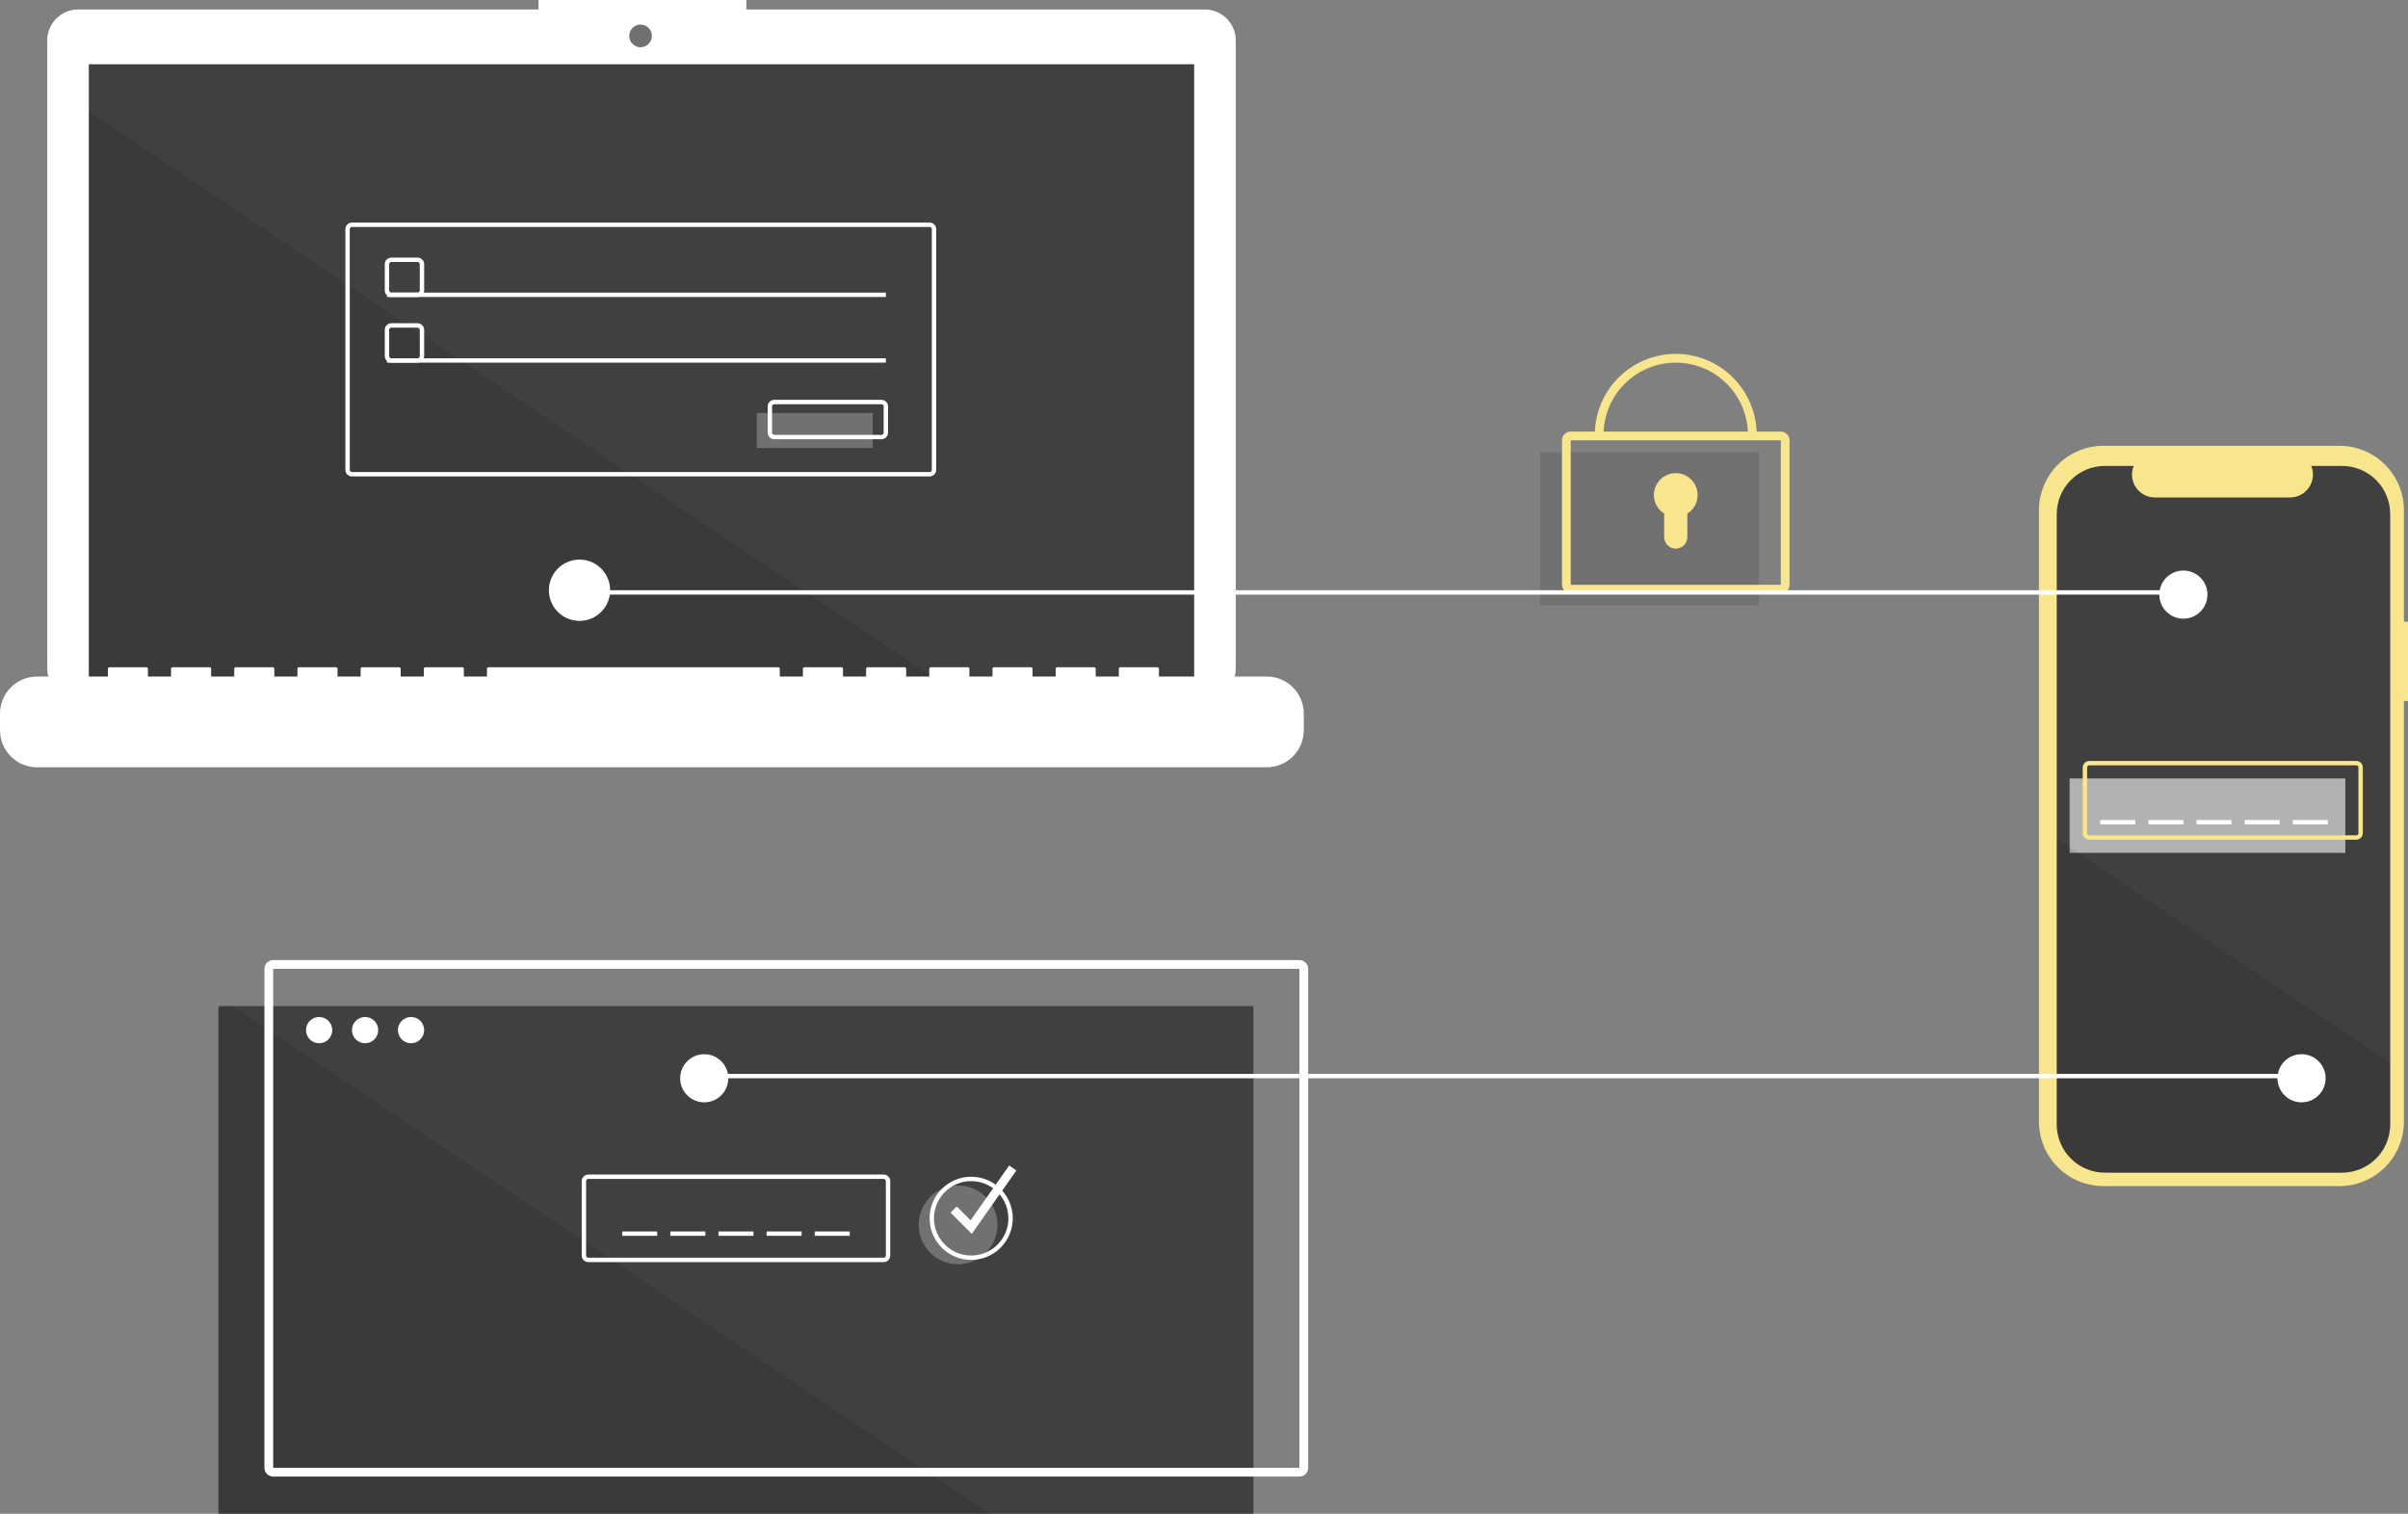
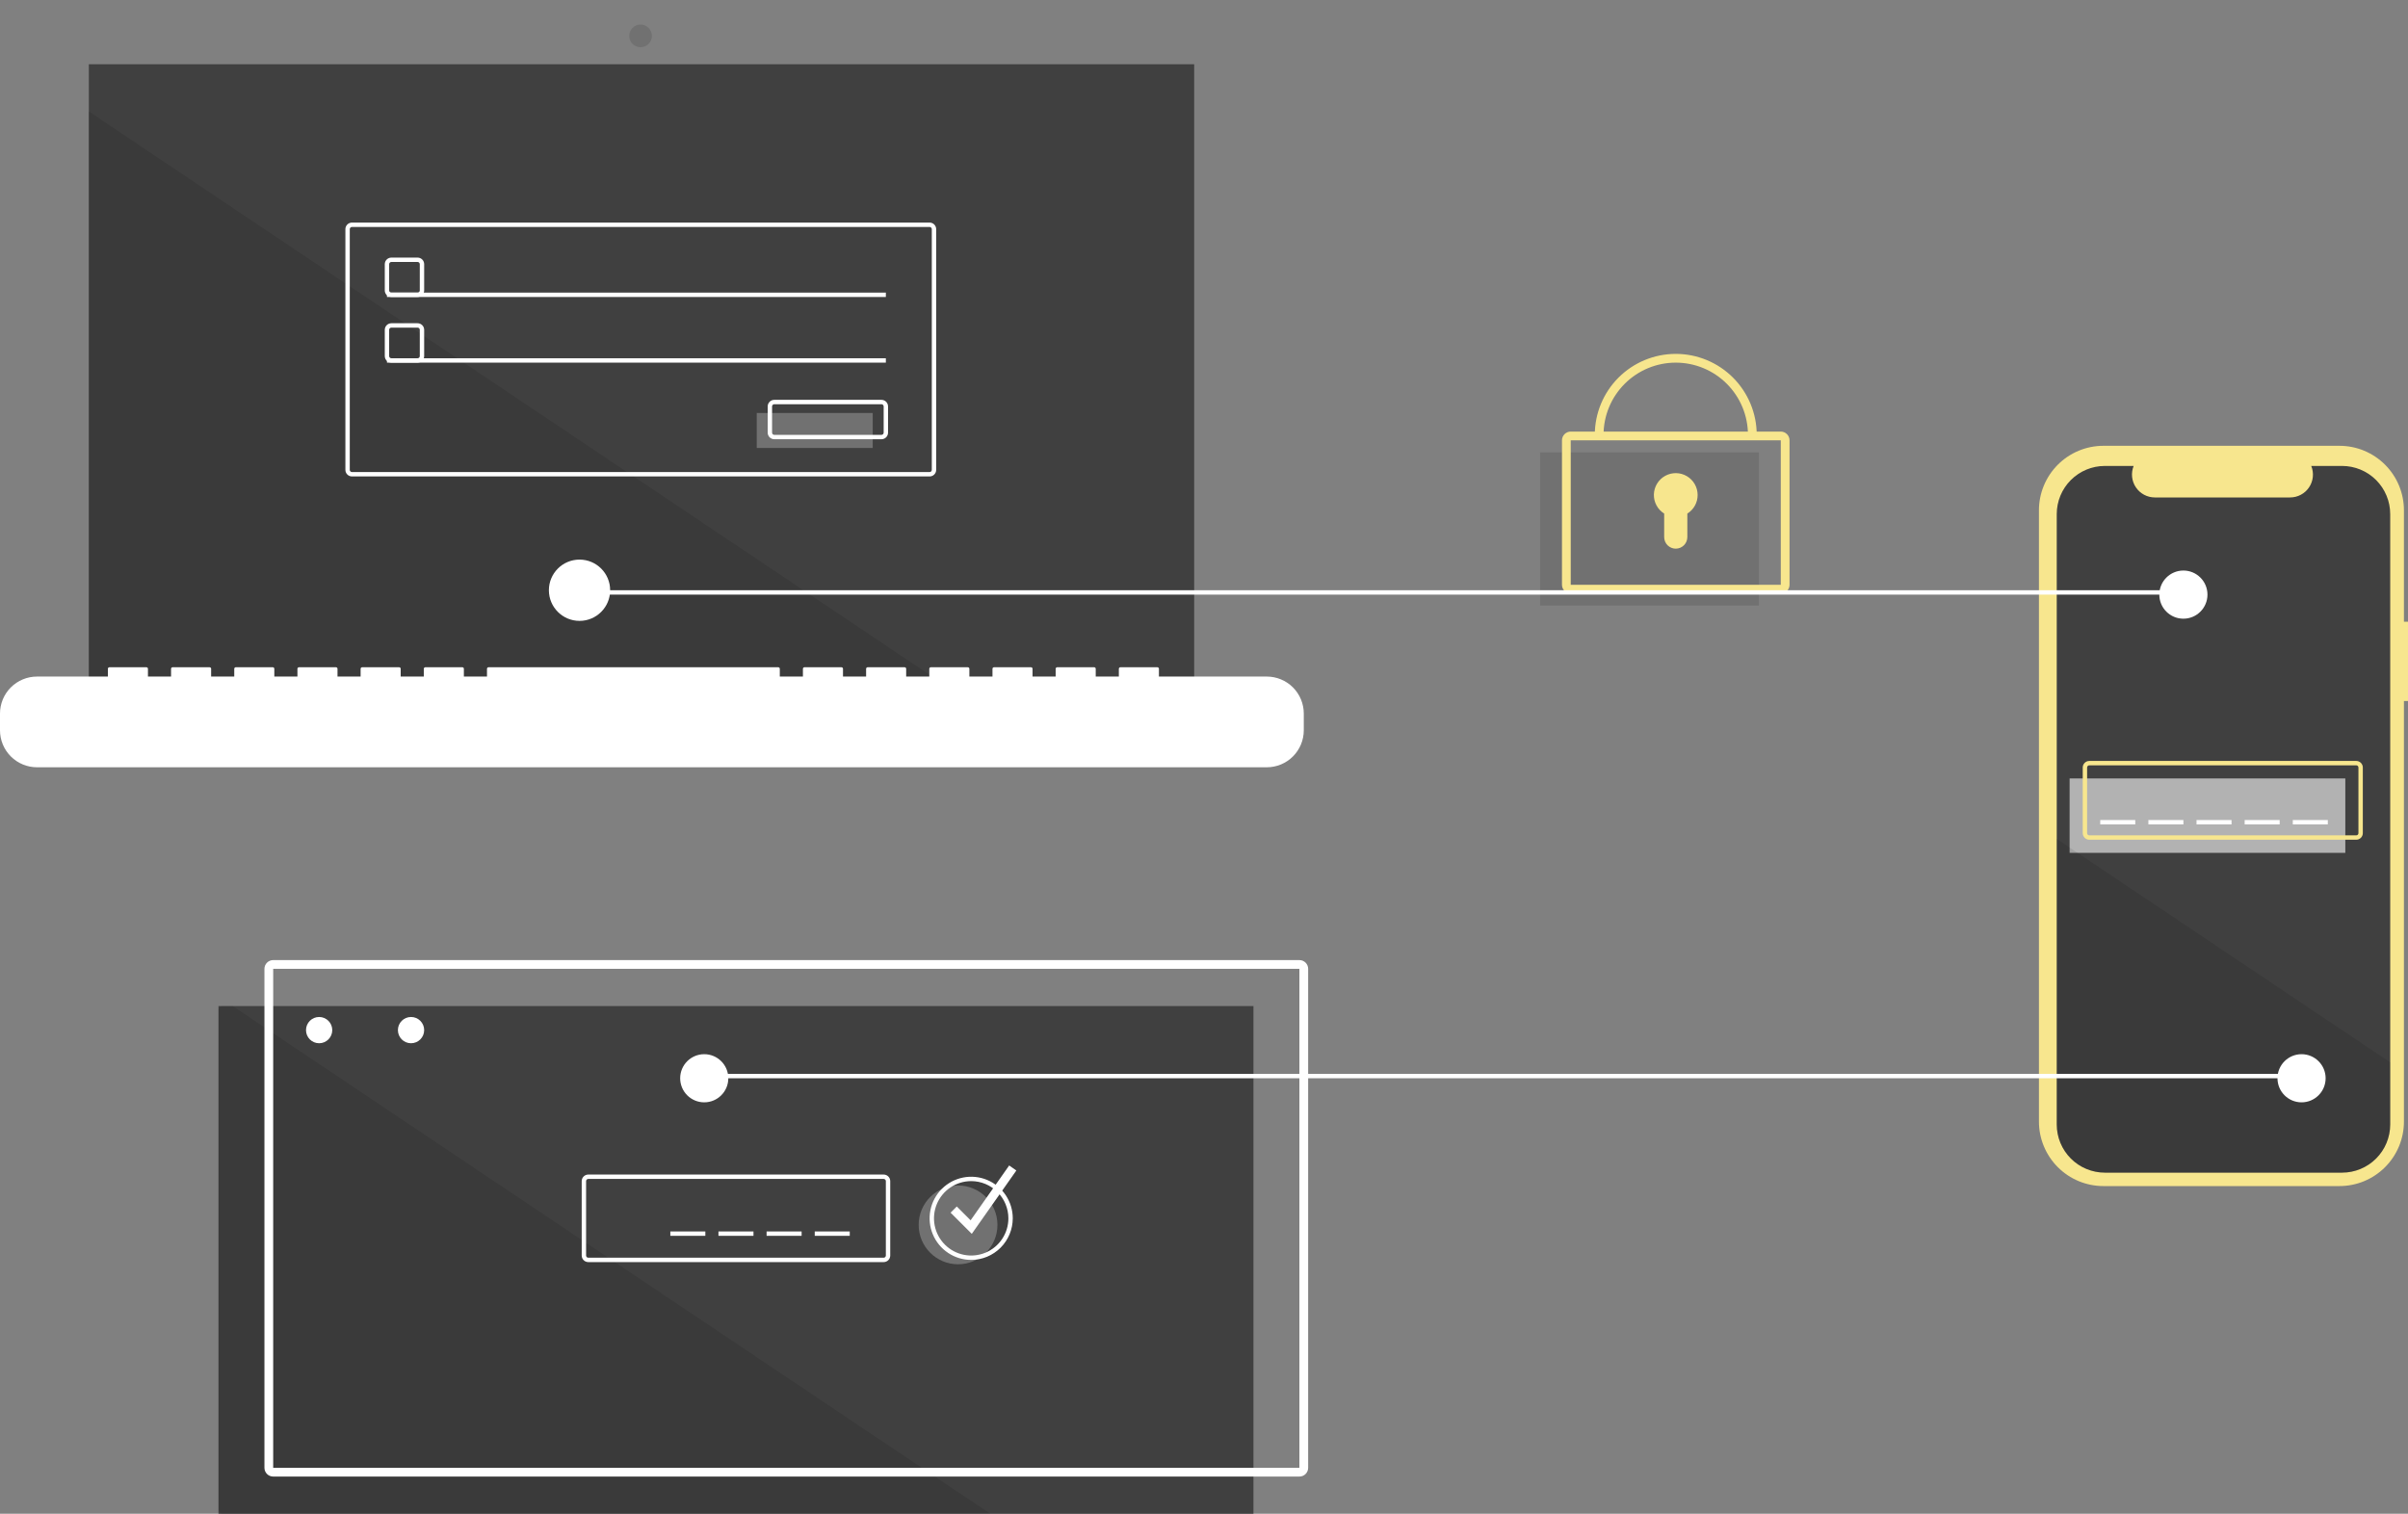
<svg xmlns="http://www.w3.org/2000/svg" width="439" height="276" viewBox="0 0 439 276" fill="none">
  <rect x="0" y="0" width="439" height="276" fill="#808080" stroke="none" />
  <g clip-path="url(#clip0_854_1357)">
    <path d="M439 113.356H438.259V93.04C438.259 91.496 437.955 89.967 437.364 88.54C436.773 87.114 435.907 85.817 434.816 84.725C433.724 83.634 432.428 82.768 431.002 82.177C429.576 81.586 428.047 81.282 426.503 81.282H383.473C381.929 81.282 380.4 81.586 378.974 82.177C377.548 82.768 376.252 83.634 375.16 84.725C374.069 85.817 373.203 87.114 372.612 88.54C372.021 89.967 371.717 91.496 371.717 93.04V204.495C371.717 206.039 372.021 207.568 372.612 208.994C373.203 210.421 374.069 211.717 375.16 212.809C376.252 213.901 377.548 214.767 378.974 215.358C380.4 215.949 381.929 216.253 383.473 216.253H426.503C428.047 216.253 429.576 215.949 431.002 215.358C432.428 214.767 433.724 213.901 434.816 212.809C435.907 211.717 436.773 210.421 437.364 208.994C437.955 207.568 438.259 206.039 438.259 204.495V127.817H439V113.356Z" fill="#F7E68E" />
    <path d="M435.757 93.731V205.024C435.757 207.353 434.832 209.587 433.185 211.233C431.539 212.88 429.306 213.806 426.977 213.806H383.739C382.587 213.806 381.445 213.578 380.38 213.137C379.315 212.696 378.348 212.049 377.533 211.233C376.718 210.418 376.071 209.449 375.631 208.384C375.19 207.319 374.963 206.177 374.963 205.024V93.731C374.963 91.403 375.888 89.17 377.534 87.524C379.18 85.877 381.412 84.953 383.739 84.953H388.985C388.728 85.586 388.63 86.273 388.7 86.953C388.77 87.633 389.006 88.286 389.388 88.853C389.769 89.421 390.284 89.885 390.887 90.207C391.49 90.529 392.163 90.698 392.846 90.698H417.499C418.183 90.7 418.857 90.532 419.462 90.211C420.066 89.89 420.582 89.425 420.963 88.857C421.345 88.289 421.581 87.635 421.65 86.954C421.72 86.273 421.62 85.586 421.36 84.953H426.977C429.305 84.953 431.538 85.877 433.184 87.523C434.831 89.169 435.756 91.402 435.757 93.731Z" fill="#404040" />
    <path d="M427.572 141.932H377.309V155.498H427.572V141.932Z" fill="#B2B2B2" />
    <path d="M429.566 153.104H380.899C380.582 153.104 380.277 152.977 380.053 152.753C379.829 152.529 379.702 152.224 379.702 151.907V139.937C379.702 139.619 379.829 139.315 380.053 139.09C380.277 138.866 380.582 138.74 380.899 138.74H429.566C429.883 138.74 430.187 138.866 430.412 139.09C430.636 139.315 430.762 139.619 430.763 139.937V151.907C430.762 152.224 430.636 152.529 430.412 152.753C430.187 152.977 429.883 153.104 429.566 153.104ZM380.899 139.538C380.793 139.538 380.692 139.58 380.617 139.655C380.542 139.729 380.5 139.831 380.5 139.937V151.907C380.5 152.013 380.542 152.114 380.617 152.189C380.692 152.264 380.793 152.306 380.899 152.306H429.566C429.672 152.306 429.773 152.264 429.848 152.189C429.923 152.114 429.965 152.013 429.965 151.907V139.937C429.965 139.831 429.923 139.729 429.848 139.655C429.773 139.58 429.672 139.538 429.566 139.538H380.899Z" fill="#F7E68E" />
    <path d="M389.276 149.513H382.894V150.311H389.276V149.513Z" fill="white" />
    <path d="M398.052 149.513H391.67V150.311H398.052V149.513Z" fill="white" />
    <path d="M406.828 149.513H400.446V150.311H406.828V149.513Z" fill="white" />
    <path d="M415.604 149.513H409.222V150.311H415.604V149.513Z" fill="white" />
    <path d="M424.38 149.513H417.998V150.311H424.38V149.513Z" fill="white" />
    <path opacity="0.1" d="M435.757 193.708V205.024C435.757 207.353 434.832 209.587 433.185 211.233C431.539 212.88 429.306 213.806 426.977 213.806H383.739C382.587 213.806 381.445 213.578 380.38 213.137C379.315 212.696 378.348 212.049 377.533 211.233C376.718 210.418 376.071 209.449 375.631 208.384C375.19 207.319 374.963 206.177 374.963 205.024V152.968L435.757 193.708Z" fill="black" />
    <path d="M228.516 183.429H39.831V276H228.516V183.429Z" fill="#404040" />
    <path opacity="0.1" d="M180.547 276H40.629C40.418 275.999 40.215 275.915 40.066 275.766C39.916 275.616 39.832 275.413 39.831 275.202V184.227C39.832 184.016 39.916 183.813 40.066 183.663C40.215 183.514 40.418 183.43 40.629 183.429H42.401L180.547 276Z" fill="black" />
    <path d="M419.593 195.798H127.193V196.596H419.593V195.798Z" fill="white" />
-     <path d="M219.637 1.723H136.069V0H98.176V1.723H14.264C13.522 1.723 12.787 1.869 12.101 2.153C11.415 2.437 10.792 2.854 10.268 3.379C9.743 3.904 9.326 4.527 9.042 5.213C8.758 5.899 8.612 6.635 8.612 7.377V121.836C8.612 123.336 9.207 124.774 10.268 125.834C11.328 126.895 12.765 127.49 14.264 127.49H219.637C221.136 127.49 222.574 126.895 223.634 125.834C224.694 124.774 225.289 123.336 225.289 121.836V7.377C225.289 6.635 225.143 5.899 224.859 5.213C224.575 4.527 224.159 3.904 223.634 3.379C223.109 2.854 222.486 2.437 221.8 2.153C221.114 1.869 220.379 1.723 219.637 1.723Z" fill="white" />
    <path d="M217.709 11.714H16.192V125.424H217.709V11.714Z" fill="#404040" />
    <path d="M116.778 8.614C117.92 8.614 118.845 7.689 118.845 6.547C118.845 5.405 117.92 4.479 116.778 4.479C115.637 4.479 114.711 5.405 114.711 6.547C114.711 7.689 115.637 8.614 116.778 8.614Z" fill="#717171" />
    <path d="M76.133 54.149H71.346C71.028 54.148 70.724 54.022 70.5 53.798C70.275 53.573 70.149 53.269 70.149 52.952V48.164C70.149 47.846 70.275 47.542 70.5 47.318C70.724 47.093 71.028 46.967 71.346 46.967H76.133C76.45 46.967 76.754 47.093 76.978 47.318C77.203 47.542 77.329 47.846 77.329 48.164V52.952C77.329 53.269 77.203 53.573 76.978 53.798C76.754 54.022 76.45 54.148 76.133 54.149ZM71.346 47.765C71.24 47.765 71.138 47.807 71.064 47.882C70.989 47.956 70.947 48.058 70.947 48.164V52.952C70.947 53.057 70.989 53.159 71.064 53.234C71.138 53.309 71.24 53.351 71.346 53.351H76.133C76.238 53.351 76.34 53.309 76.415 53.234C76.489 53.159 76.531 53.057 76.531 52.952V48.164C76.531 48.058 76.489 47.956 76.415 47.882C76.34 47.807 76.238 47.765 76.133 47.765H71.346Z" fill="white" />
    <path d="M161.499 53.351H70.548V54.149H161.499V53.351Z" fill="white" />
    <path d="M159.106 75.296H137.963V81.681H159.106V75.296Z" fill="#717171" />
    <path d="M160.701 80.085H141.155C140.837 80.084 140.533 79.958 140.309 79.734C140.085 79.509 139.958 79.205 139.958 78.888V74.099C139.958 73.782 140.085 73.478 140.309 73.253C140.533 73.029 140.837 72.903 141.155 72.902H160.701C161.019 72.903 161.323 73.029 161.547 73.253C161.771 73.478 161.898 73.782 161.898 74.099V78.888C161.898 79.205 161.771 79.509 161.547 79.734C161.323 79.958 161.019 80.084 160.701 80.085ZM141.155 73.7C141.049 73.701 140.948 73.743 140.873 73.817C140.798 73.892 140.756 73.994 140.756 74.099V78.888C140.756 78.993 140.798 79.095 140.873 79.169C140.948 79.244 141.049 79.286 141.155 79.287H160.701C160.807 79.286 160.908 79.244 160.983 79.169C161.058 79.095 161.1 78.993 161.1 78.888V74.099C161.1 73.994 161.058 73.892 160.983 73.817C160.908 73.743 160.807 73.701 160.701 73.7H141.155Z" fill="white" />
    <path d="M320.664 82.479H280.773V110.41H320.664V82.479Z" fill="#717171" />
    <path d="M324.653 108.215H286.357C285.934 108.215 285.529 108.046 285.23 107.747C284.93 107.448 284.762 107.042 284.762 106.619V80.284C284.762 79.861 284.93 79.455 285.23 79.156C285.529 78.857 285.934 78.689 286.357 78.688H324.653C325.076 78.689 325.481 78.857 325.78 79.156C326.08 79.455 326.248 79.861 326.248 80.284V106.619C326.248 107.042 326.08 107.448 325.78 107.747C325.481 108.046 325.076 108.215 324.653 108.215ZM286.357 80.284V106.619H324.654L324.653 80.284H286.357Z" fill="#F7E68E" />
    <path d="M320.265 79.287H318.669C318.669 75.794 317.282 72.445 314.814 69.976C312.345 67.506 308.997 66.119 305.505 66.119C302.014 66.119 298.666 67.506 296.197 69.976C293.728 72.445 292.341 75.794 292.341 79.287H290.746C290.746 75.371 292.301 71.616 295.069 68.847C297.837 66.079 301.591 64.523 305.505 64.523C309.42 64.523 313.174 66.079 315.942 68.847C318.71 71.616 320.265 75.371 320.265 79.287Z" fill="#F7E68E" />
    <path d="M309.494 90.26C309.495 89.565 309.315 88.882 308.971 88.278C308.626 87.674 308.131 87.171 307.532 86.818C306.934 86.465 306.254 86.274 305.559 86.265C304.865 86.256 304.18 86.428 303.572 86.764C302.965 87.101 302.455 87.591 302.095 88.185C301.735 88.779 301.536 89.457 301.517 90.151C301.499 90.846 301.663 91.533 301.992 92.145C302.321 92.757 302.804 93.272 303.394 93.64V97.923C303.394 98.2 303.448 98.475 303.554 98.731C303.66 98.987 303.816 99.22 304.012 99.417C304.208 99.613 304.441 99.768 304.697 99.874C304.953 99.981 305.228 100.035 305.505 100.035C306.065 100.035 306.603 99.813 306.999 99.417C307.395 99.02 307.617 98.483 307.617 97.923V93.64C308.191 93.282 308.665 92.784 308.994 92.193C309.322 91.602 309.494 90.936 309.494 90.26Z" fill="#F7E68E" />
-     <path d="M119.813 224.527H113.43V225.325H119.813V224.527Z" fill="white" />
    <path d="M128.589 224.527H122.207V225.325H128.589V224.527Z" fill="white" />
    <path d="M137.365 224.527H130.982V225.325H137.365V224.527Z" fill="white" />
    <path d="M146.141 224.527H139.758V225.325H146.141V224.527Z" fill="white" />
    <path d="M154.917 224.527H148.534V225.325H154.917V224.527Z" fill="white" />
    <path d="M236.893 269.217H49.805C49.382 269.216 48.976 269.048 48.677 268.749C48.378 268.45 48.209 268.044 48.209 267.621V176.646C48.209 176.223 48.378 175.817 48.677 175.518C48.976 175.219 49.382 175.05 49.805 175.05H236.893C237.316 175.05 237.722 175.219 238.021 175.518C238.32 175.817 238.488 176.223 238.489 176.646V267.621C238.488 268.044 238.32 268.45 238.021 268.749C237.722 269.048 237.316 269.216 236.893 269.217ZM49.805 176.646V267.621H236.894L236.893 176.646H49.805Z" fill="white" />
    <path d="M58.181 190.212C59.503 190.212 60.575 189.14 60.575 187.818C60.575 186.496 59.503 185.424 58.181 185.424C56.86 185.424 55.788 186.496 55.788 187.818C55.788 189.14 56.86 190.212 58.181 190.212Z" fill="white" />
-     <path d="M66.558 190.212C67.88 190.212 68.952 189.14 68.952 187.818C68.952 186.496 67.88 185.424 66.558 185.424C65.237 185.424 64.165 186.496 64.165 187.818C64.165 189.14 65.237 190.212 66.558 190.212Z" fill="white" />
    <path d="M74.935 190.212C76.257 190.212 77.329 189.14 77.329 187.818C77.329 186.496 76.257 185.424 74.935 185.424C73.614 185.424 72.542 186.496 72.542 187.818C72.542 189.14 73.614 190.212 74.935 190.212Z" fill="white" />
    <path d="M161.1 230.113H107.248C106.93 230.113 106.626 229.987 106.402 229.762C106.177 229.538 106.051 229.234 106.051 228.916V215.35C106.051 215.033 106.177 214.728 106.402 214.504C106.626 214.28 106.93 214.153 107.248 214.153H161.1C161.418 214.153 161.722 214.28 161.946 214.504C162.17 214.728 162.297 215.033 162.297 215.35V228.916C162.297 229.234 162.17 229.538 161.946 229.762C161.722 229.987 161.418 230.113 161.1 230.113ZM107.248 214.951C107.142 214.951 107.04 214.993 106.966 215.068C106.891 215.143 106.849 215.244 106.849 215.35V228.916C106.849 229.022 106.891 229.124 106.966 229.198C107.04 229.273 107.142 229.315 107.248 229.315H161.1C161.206 229.315 161.307 229.273 161.382 229.198C161.457 229.124 161.499 229.022 161.499 228.916V215.35C161.499 215.244 161.457 215.143 161.382 215.068C161.307 214.993 161.206 214.951 161.1 214.951H107.248Z" fill="white" />
    <path d="M174.663 230.513C178.628 230.513 181.843 227.297 181.843 223.33C181.843 219.364 178.628 216.148 174.663 216.148C170.697 216.148 167.482 219.364 167.482 223.33C167.482 227.297 170.697 230.513 174.663 230.513Z" fill="#717171" />
    <path d="M177.056 229.714C175.557 229.714 174.092 229.27 172.846 228.437C171.599 227.604 170.628 226.42 170.054 225.034C169.48 223.649 169.33 222.125 169.623 220.654C169.915 219.184 170.637 217.833 171.697 216.773C172.757 215.712 174.107 214.99 175.578 214.698C177.048 214.405 178.572 214.555 179.957 215.129C181.342 215.703 182.525 216.675 183.358 217.921C184.191 219.168 184.636 220.634 184.636 222.133C184.633 224.143 183.834 226.07 182.413 227.491C180.992 228.913 179.066 229.712 177.056 229.714ZM177.056 215.35C175.715 215.35 174.404 215.748 173.289 216.493C172.174 217.239 171.304 218.298 170.791 219.537C170.278 220.777 170.144 222.141 170.405 223.457C170.667 224.772 171.313 225.981 172.261 226.93C173.21 227.878 174.418 228.524 175.733 228.786C177.049 229.048 178.412 228.914 179.651 228.4C180.891 227.887 181.95 227.017 182.695 225.902C183.44 224.786 183.838 223.475 183.838 222.133C183.836 220.335 183.121 218.611 181.849 217.339C180.578 216.067 178.854 215.352 177.056 215.35Z" fill="white" />
    <path d="M177.163 224.965L173.301 221.101L174.429 219.973L176.95 222.494L183.983 212.496L185.288 213.415L177.163 224.965Z" fill="white" />
    <path opacity="0.1" d="M173.031 125.425H16.192V20.328L173.031 125.425Z" fill="black" />
    <path d="M230.948 123.356H211.281V121.938C211.281 121.901 211.273 121.865 211.259 121.831C211.245 121.797 211.224 121.766 211.198 121.74C211.172 121.713 211.141 121.693 211.107 121.679C211.073 121.664 211.037 121.657 211 121.657H204.257C204.22 121.657 204.183 121.664 204.149 121.679C204.115 121.693 204.084 121.713 204.058 121.74C204.032 121.766 204.011 121.797 203.997 121.831C203.983 121.865 203.976 121.901 203.976 121.938V123.356H199.761V121.938C199.761 121.901 199.754 121.865 199.74 121.831C199.726 121.797 199.705 121.766 199.679 121.74C199.653 121.713 199.622 121.693 199.588 121.679C199.554 121.664 199.517 121.657 199.48 121.657H192.737C192.7 121.657 192.664 121.664 192.63 121.679C192.596 121.693 192.565 121.713 192.539 121.74C192.513 121.766 192.492 121.797 192.478 121.831C192.464 121.865 192.456 121.901 192.456 121.938V123.356H188.242V121.938C188.242 121.901 188.235 121.865 188.221 121.831C188.207 121.797 188.186 121.766 188.16 121.74C188.134 121.713 188.103 121.693 188.069 121.679C188.034 121.664 187.998 121.657 187.961 121.657H181.218C181.181 121.657 181.145 121.664 181.111 121.679C181.076 121.693 181.045 121.713 181.019 121.74C180.993 121.766 180.973 121.797 180.958 121.831C180.944 121.865 180.937 121.901 180.937 121.938V123.356H176.723V121.938C176.723 121.901 176.715 121.865 176.701 121.831C176.687 121.797 176.667 121.766 176.64 121.74C176.614 121.713 176.583 121.693 176.549 121.679C176.515 121.664 176.479 121.657 176.442 121.657H169.699C169.662 121.657 169.625 121.664 169.591 121.679C169.557 121.693 169.526 121.713 169.5 121.74C169.474 121.766 169.453 121.797 169.439 121.831C169.425 121.865 169.418 121.901 169.418 121.938V123.356H165.203V121.938C165.203 121.901 165.196 121.865 165.182 121.831C165.168 121.797 165.147 121.766 165.121 121.74C165.095 121.713 165.064 121.693 165.03 121.679C164.996 121.664 164.959 121.657 164.922 121.657H158.179C158.143 121.657 158.106 121.664 158.072 121.679C158.038 121.693 158.007 121.713 157.981 121.74C157.955 121.766 157.934 121.797 157.92 121.831C157.906 121.865 157.899 121.901 157.899 121.938V123.356H153.684V121.938C153.684 121.901 153.677 121.865 153.663 121.831C153.649 121.797 153.628 121.766 153.602 121.74C153.576 121.713 153.545 121.693 153.511 121.679C153.477 121.664 153.44 121.657 153.403 121.657H146.66C146.623 121.657 146.587 121.664 146.553 121.679C146.519 121.693 146.488 121.713 146.462 121.74C146.435 121.766 146.415 121.797 146.401 121.831C146.387 121.865 146.379 121.901 146.379 121.938V123.356H142.165V121.938C142.165 121.901 142.158 121.865 142.143 121.831C142.129 121.797 142.109 121.766 142.083 121.74C142.056 121.713 142.026 121.693 141.991 121.679C141.957 121.664 141.921 121.657 141.884 121.657H89.064C89.027 121.657 88.99 121.664 88.956 121.679C88.922 121.693 88.891 121.713 88.865 121.74C88.839 121.766 88.818 121.797 88.804 121.831C88.79 121.865 88.783 121.901 88.783 121.938V123.356H84.568V121.938C84.568 121.901 84.561 121.865 84.547 121.831C84.533 121.797 84.512 121.766 84.486 121.74C84.46 121.713 84.429 121.693 84.395 121.679C84.361 121.664 84.324 121.657 84.287 121.657H77.544C77.508 121.657 77.471 121.664 77.437 121.679C77.403 121.693 77.372 121.713 77.346 121.74C77.32 121.766 77.299 121.797 77.285 121.831C77.271 121.865 77.263 121.901 77.263 121.938V123.356H73.049V121.938C73.049 121.901 73.042 121.865 73.028 121.831C73.014 121.797 72.993 121.766 72.967 121.74C72.941 121.713 72.91 121.693 72.876 121.679C72.842 121.664 72.805 121.657 72.768 121.657H66.025C65.988 121.657 65.952 121.664 65.918 121.679C65.884 121.693 65.853 121.713 65.826 121.74C65.8 121.766 65.78 121.797 65.766 121.831C65.751 121.865 65.744 121.901 65.744 121.938V123.356H61.53V121.938C61.53 121.901 61.523 121.865 61.508 121.831C61.494 121.797 61.474 121.766 61.448 121.74C61.422 121.713 61.391 121.693 61.356 121.679C61.322 121.664 61.286 121.657 61.249 121.657H54.506C54.469 121.657 54.432 121.664 54.398 121.679C54.364 121.693 54.333 121.713 54.307 121.74C54.281 121.766 54.261 121.797 54.246 121.831C54.232 121.865 54.225 121.901 54.225 121.938V123.356H50.011V121.938C50.011 121.901 50.003 121.865 49.989 121.831C49.975 121.797 49.954 121.766 49.928 121.74C49.902 121.713 49.871 121.693 49.837 121.679C49.803 121.664 49.767 121.657 49.73 121.657H42.987C42.95 121.657 42.913 121.664 42.879 121.679C42.845 121.693 42.814 121.713 42.788 121.74C42.762 121.766 42.741 121.797 42.727 121.831C42.713 121.865 42.706 121.901 42.706 121.938V123.356H38.491V121.938C38.491 121.901 38.484 121.865 38.47 121.831C38.456 121.797 38.435 121.766 38.409 121.74C38.383 121.713 38.352 121.693 38.318 121.679C38.284 121.664 38.247 121.657 38.21 121.657H31.467C31.43 121.657 31.394 121.664 31.36 121.679C31.326 121.693 31.295 121.713 31.269 121.74C31.243 121.766 31.222 121.797 31.208 121.831C31.194 121.865 31.186 121.901 31.186 121.938V123.356H26.972V121.938C26.972 121.901 26.965 121.865 26.951 121.831C26.936 121.797 26.916 121.766 26.89 121.74C26.864 121.713 26.833 121.693 26.799 121.679C26.765 121.664 26.728 121.657 26.691 121.657H19.948C19.911 121.657 19.875 121.664 19.84 121.679C19.806 121.693 19.776 121.713 19.749 121.74C19.723 121.766 19.703 121.797 19.689 121.831C19.674 121.865 19.667 121.901 19.667 121.938V123.356H6.743C5.857 123.356 4.981 123.53 4.163 123.869C3.344 124.208 2.601 124.705 1.975 125.331C1.349 125.957 0.852 126.701 0.513 127.519C0.174 128.338 -5.23854e-07 129.215 0 130.1V133.15C4.23189e-06 134.939 0.71 136.655 1.975 137.919C3.24 139.184 4.955 139.895 6.743 139.895H230.948C231.833 139.895 232.71 139.72 233.528 139.382C234.346 139.043 235.09 138.546 235.716 137.919C236.342 137.293 236.839 136.55 237.177 135.731C237.516 134.913 237.691 134.036 237.691 133.15V130.1C237.691 129.215 237.516 128.338 237.177 127.519C236.839 126.701 236.342 125.957 235.716 125.331C235.09 124.705 234.346 124.208 233.528 123.869C232.71 123.53 231.833 123.356 230.948 123.356Z" fill="white" />
    <path d="M169.477 86.868H64.165C63.848 86.868 63.544 86.741 63.319 86.517C63.095 86.293 62.969 85.988 62.968 85.671V41.779C62.969 41.462 63.095 41.158 63.319 40.933C63.544 40.709 63.848 40.583 64.165 40.582H169.477C169.794 40.583 170.099 40.709 170.323 40.933C170.547 41.158 170.673 41.462 170.674 41.779V85.671C170.673 85.988 170.547 86.293 170.323 86.517C170.099 86.741 169.794 86.868 169.477 86.868ZM64.165 41.38C64.059 41.381 63.958 41.423 63.883 41.497C63.808 41.572 63.766 41.674 63.766 41.779V85.671C63.766 85.777 63.808 85.878 63.883 85.953C63.958 86.028 64.059 86.07 64.165 86.07H169.477C169.583 86.07 169.684 86.028 169.759 85.953C169.834 85.878 169.876 85.777 169.876 85.671V41.779C169.876 41.674 169.834 41.572 169.759 41.497C169.684 41.423 169.583 41.381 169.477 41.38H64.165Z" fill="white" />
    <path d="M76.133 66.119H71.346C71.028 66.119 70.724 65.993 70.5 65.768C70.275 65.544 70.149 65.24 70.149 64.922V60.134C70.149 59.817 70.275 59.512 70.5 59.288C70.724 59.063 71.028 58.937 71.346 58.937H76.133C76.45 58.937 76.754 59.063 76.978 59.288C77.203 59.512 77.329 59.817 77.329 60.134V64.922C77.329 65.24 77.203 65.544 76.978 65.768C76.754 65.993 76.45 66.119 76.133 66.119ZM71.346 59.735C71.24 59.735 71.138 59.777 71.064 59.852C70.989 59.927 70.947 60.028 70.947 60.134V64.922C70.947 65.028 70.989 65.129 71.064 65.204C71.138 65.279 71.24 65.321 71.346 65.321H76.133C76.238 65.321 76.34 65.279 76.415 65.204C76.489 65.129 76.531 65.028 76.531 64.922V60.134C76.531 60.028 76.489 59.927 76.415 59.852C76.34 59.777 76.238 59.735 76.133 59.735H71.346Z" fill="white" />
    <path d="M161.499 65.321H70.548V66.119H161.499V65.321Z" fill="white" />
    <path d="M398.052 107.616H105.652V108.414H398.052V107.616Z" fill="white" />
    <path d="M105.652 113.203C108.736 113.203 111.236 110.702 111.236 107.616C111.236 104.531 108.736 102.03 105.652 102.03C102.567 102.03 100.067 104.531 100.067 107.616C100.067 110.702 102.567 113.203 105.652 113.203Z" fill="white" />
    <path d="M398.052 112.804C400.475 112.804 402.44 110.839 402.44 108.415C402.44 105.99 400.475 104.025 398.052 104.025C395.629 104.025 393.664 105.99 393.664 108.415C393.664 110.839 395.629 112.804 398.052 112.804Z" fill="white" />
    <path d="M419.594 200.986C422.017 200.986 423.982 199.02 423.982 196.596C423.982 194.172 422.017 192.207 419.594 192.207C417.17 192.207 415.206 194.172 415.206 196.596C415.206 199.02 417.17 200.986 419.594 200.986Z" fill="white" />
    <path d="M128.389 200.986C130.813 200.986 132.777 199.02 132.777 196.596C132.777 194.172 130.813 192.207 128.389 192.207C125.966 192.207 124.001 194.172 124.001 196.596C124.001 199.02 125.966 200.986 128.389 200.986Z" fill="white" />
  </g>
  <defs>
    <clipPath id="clip0_854_1357">
      <rect width="439" height="276" fill="white" />
    </clipPath>
  </defs>
</svg>